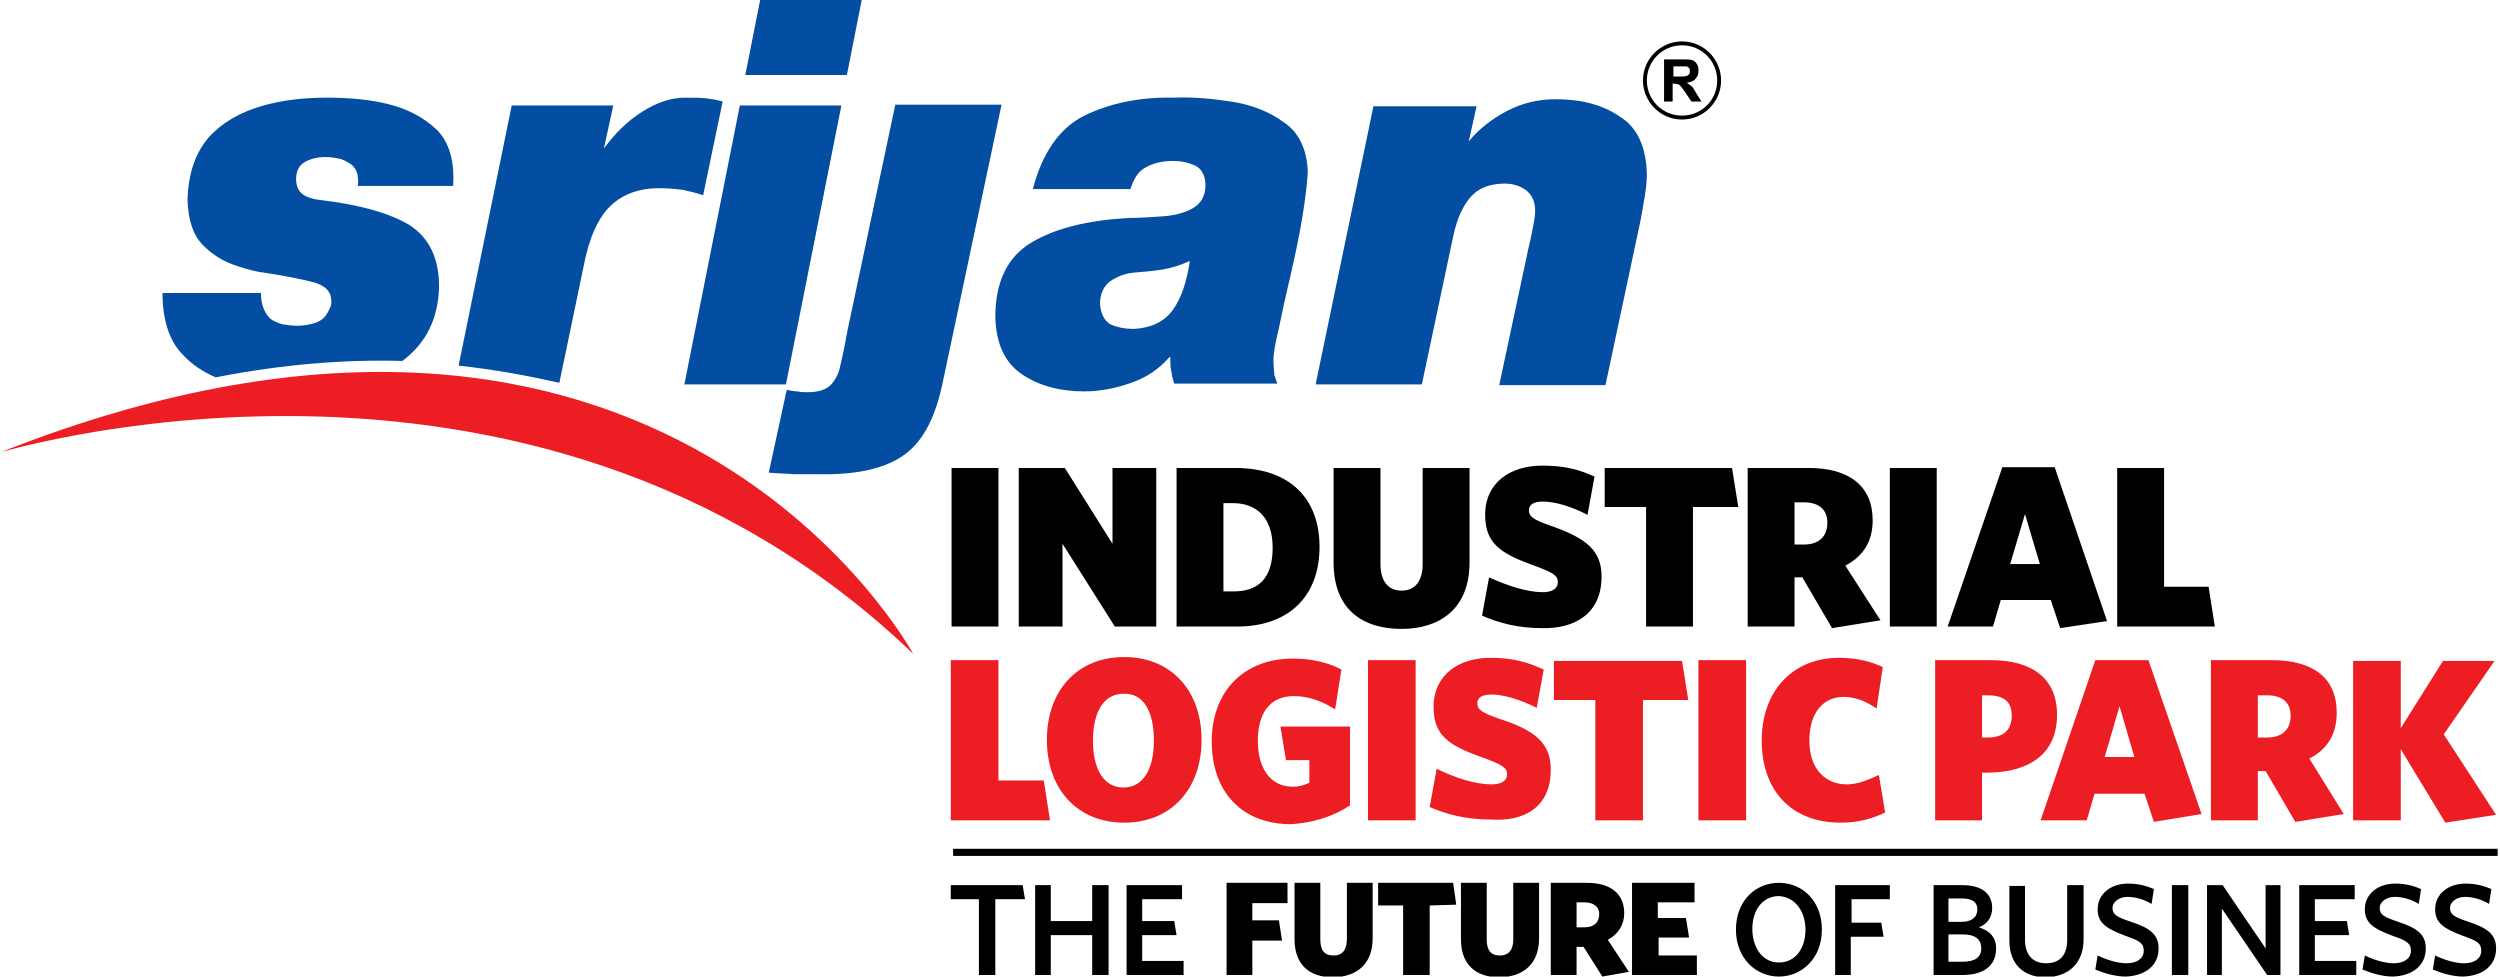
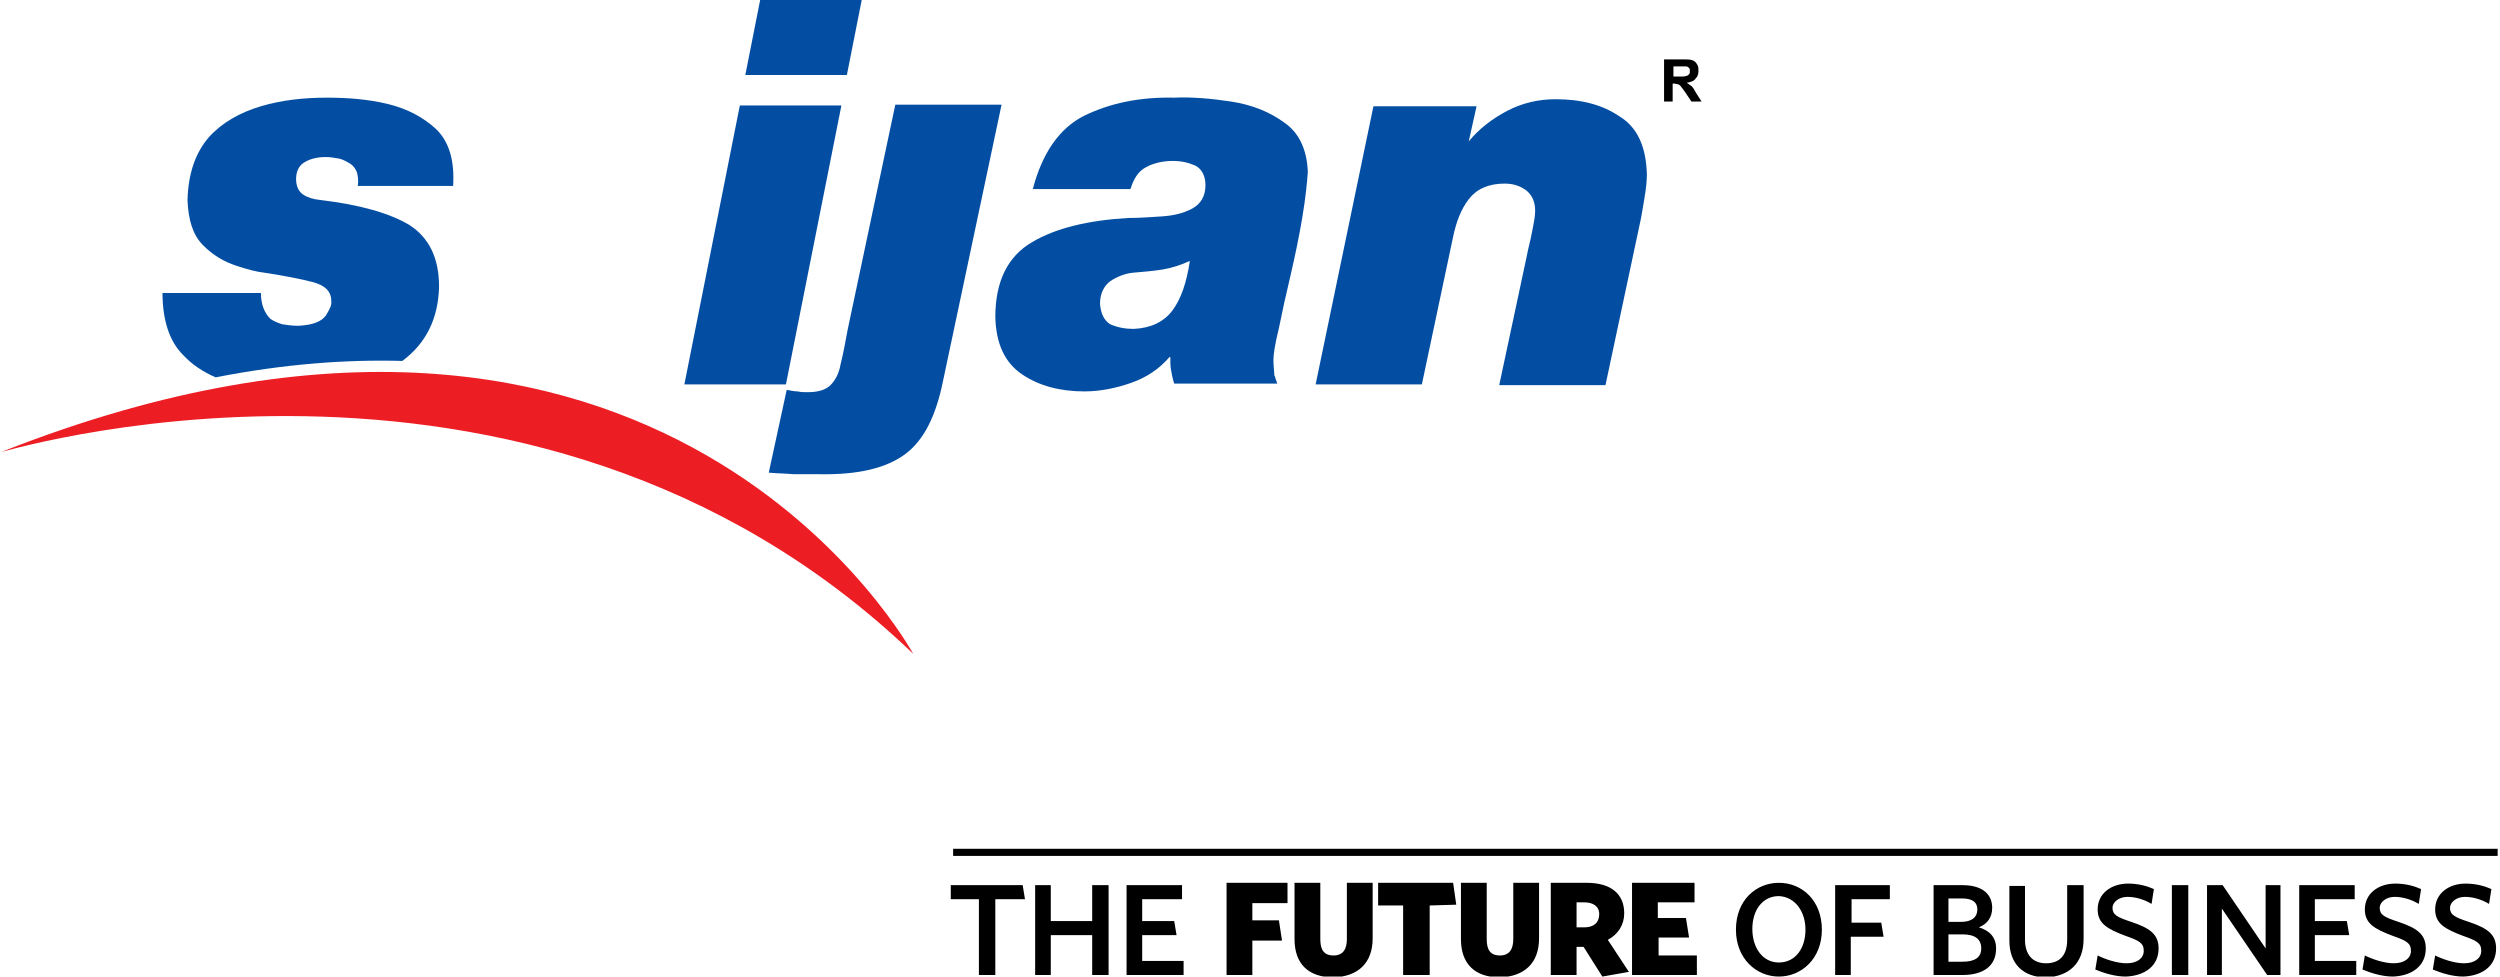
<svg xmlns="http://www.w3.org/2000/svg" version="1.1" id="Layer_1" x="0px" y="0px" viewBox="0 0 320 125" style="enable-background:new 0 0 320 125;" xml:space="preserve">
  <style type="text/css">
	.st0{fill:#ED1D24;}
	.st1{fill:#034EA2;}
	.st2{stroke:#000000;stroke-width:0.912;}
</style>
  <g>
    <path class="st0" d="M0.3,57.8c-2.7,1,67-21.7,116.6,25.9C116.9,83.8,85.1,24.4,0.3,57.8" />
-     <path d="M215.3,15.3c-2.8,0-5-2.3-5-5c0-2.8,2.3-5,5-5c2.8,0,5,2.3,5,5S218.1,15.3,215.3,15.3 M215.3,5.8L215.3,5.8   c-2.5,0-4.5,2-4.5,4.5s2,4.5,4.5,4.5s4.5-2,4.5-4.5S217.8,5.8,215.3,5.8" />
    <path d="M213,13V7.6h2.3c0.6,0,1,0,1.3,0.1s0.5,0.3,0.6,0.5c0.2,0.3,0.2,0.5,0.2,0.9s-0.1,0.7-0.4,1c-0.2,0.3-0.6,0.4-1.1,0.5   c0.2,0.1,0.4,0.3,0.6,0.4c0.2,0.2,0.4,0.5,0.6,0.9l0.7,1.1h-1.3l-0.8-1.2c-0.3-0.4-0.5-0.7-0.6-0.8s-0.2-0.2-0.3-0.2   s-0.3-0.1-0.5-0.1h-0.2V13H213z M214.1,9.8L214.1,9.8h0.8c0.5,0,0.8,0,1-0.1c0.1,0,0.2-0.1,0.3-0.2c0.1-0.1,0.1-0.2,0.1-0.4   s0-0.3-0.1-0.4c-0.1-0.1-0.2-0.2-0.4-0.2c-0.1,0-0.3,0-0.8,0h-0.8v1.3H214.1z" />
    <path class="st1" d="M20.8,37.5h12.6c0,1.4,0.4,2.5,1.2,3.3c0.4,0.3,0.9,0.5,1.5,0.7c0.6,0.1,1.3,0.2,2.1,0.2   c1.8-0.1,2.9-0.5,3.5-1.3c0.5-0.8,0.8-1.4,0.7-1.9c0-1.2-0.8-2-2.4-2.4c-1.5-0.4-3.6-0.8-6.2-1.2c-0.9-0.1-2.1-0.4-3.6-0.9   s-2.9-1.3-4.2-2.6c-1.3-1.3-1.9-3.2-2-5.8c0.1-3.4,1-6,2.7-8c1.7-1.9,4-3.2,6.7-4s5.5-1.1,8.5-1.1c2.6,0,5.2,0.2,7.7,0.8   s4.6,1.7,6.3,3.3c1.6,1.6,2.3,4,2.1,7.2H45.8c0.1-0.7,0-1.3-0.1-1.7c-0.2-0.5-0.4-0.8-0.8-1.1c-0.5-0.3-1-0.6-1.5-0.7   c-0.6-0.1-1.1-0.2-1.7-0.2c-1,0-1.9,0.2-2.6,0.6c-0.8,0.4-1.2,1.2-1.2,2.2c0,0.9,0.3,1.6,0.9,2c0.6,0.4,1.3,0.6,2.2,0.7   c5.1,0.6,8.9,1.7,11.4,3.2c2.5,1.6,3.8,4.2,3.8,7.9c-0.1,4-1.6,7.2-4.7,9.5c-7.3-0.2-15.2,0.4-23.9,2.1c-1.6-0.7-3-1.6-4.2-2.9   C21.7,43.7,20.8,41,20.8,37.5" />
-     <path class="st1" d="M58.7,46.8l6.8-33.3h13L77.3,19c1.4-1.9,3-3.5,4.9-4.7s3.7-1.8,5.5-1.8c1.1,0,2,0,2.8,0.1   c0.7,0.1,1.4,0.2,2,0.4L90,25c-0.8-0.3-1.7-0.5-2.6-0.7c-0.9-0.1-1.7-0.2-2.6-0.2c-2.8-0.1-5,0.7-6.6,2.2s-2.8,4.1-3.5,7.8L71.6,49   C67.6,48.1,63.3,47.3,58.7,46.8" />
    <path class="st1" d="M87.6,49.2h13l7.1-35.7h-13L87.6,49.2z M110.3,0L110.3,0h-13l-1.9,9.6h13L110.3,0z" />
    <path class="st1" d="M128.2,13.4h-13.6l-6.1,28.8c-0.3,1.7-0.6,3.2-0.9,4.4c-0.2,1.2-0.7,2.1-1.3,2.7c-0.6,0.6-1.6,0.9-2.9,0.9   c-0.4,0-0.9,0-1.3-0.1c-0.4,0-0.9-0.1-1.4-0.2l-2.3,10.6c1.1,0.1,2.1,0.1,3.2,0.2c1,0,2.1,0,3.2,0c5.1,0.1,8.7-0.8,11.1-2.6   s3.9-4.9,4.8-9.3L128.2,13.4z" />
    <path class="st1" d="M140.8,38.9c0-1.3,0.5-2.3,1.3-2.9c0.9-0.6,1.9-1,3-1.1c1.2-0.1,2.4-0.2,3.7-0.4c1.2-0.2,2.4-0.6,3.5-1.1   c-0.4,2.7-1.1,4.8-2.2,6.3c-1.1,1.5-2.8,2.3-5,2.4c-1.1,0-2.1-0.2-3-0.6C141.3,41,140.9,40.1,140.8,38.9 M144.7,24.2L144.7,24.2   c0.4-1.3,1-2.3,2-2.8c0.9-0.5,2.1-0.8,3.4-0.8c1.1,0,2,0.2,2.9,0.6c0.8,0.4,1.3,1.3,1.3,2.5c0,1.4-0.6,2.4-1.7,3   c-1.1,0.6-2.4,0.9-3.9,1s-2.9,0.2-4.3,0.2c-5.1,0.3-9.3,1.3-12.3,3.1c-3.1,1.8-4.7,5-4.7,9.6c0.1,3.4,1.2,5.8,3.4,7.3   s4.9,2.2,8,2.2c2,0,4-0.4,6-1.1c2-0.7,3.6-1.8,4.9-3.3h0.1c0,0.6,0,1.2,0.1,1.7c0.1,0.6,0.2,1.1,0.4,1.7h13.2   c-0.2-0.5-0.3-0.8-0.3-0.9c-0.1-0.1-0.1-0.3-0.1-0.5S163,46.9,163,46c0-0.6,0.2-2,0.7-4c0.4-2,0.9-4.3,1.5-6.8   c0.6-2.6,1.1-5,1.5-7.4s0.6-4.3,0.7-5.8c-0.1-2.8-1.1-5-3-6.3c-1.9-1.4-4.2-2.3-6.8-2.7s-5.1-0.6-7.3-0.5   c-4.4-0.1-8.2,0.7-11.5,2.3c-3.2,1.6-5.4,4.8-6.6,9.4C132.2,24.2,144.7,24.2,144.7,24.2z" />
    <path class="st1" d="M168.4,49.2H182l4-18.9c0.4-1.9,1-3.5,2-4.8c1-1.3,2.5-2,4.6-2c1.1,0,2,0.3,2.8,0.9c0.7,0.6,1.1,1.4,1.1,2.6   c0,0.7-0.2,1.7-0.4,2.7c-0.2,1.1-0.5,2.1-0.7,3.2l-3.5,16.4h13.6l4.3-20.2c0.3-1.3,0.5-2.6,0.7-3.8c0.2-1.2,0.3-2.2,0.3-3   c-0.1-3.5-1.2-6-3.5-7.4c-2.2-1.5-4.9-2.2-8.2-2.2c-2.2,0-4.3,0.5-6.2,1.5s-3.6,2.3-4.9,3.9h0l1-4.5h-13.2L168.4,49.2z" />
-     <path d="M283.5,80.2l-0.8-5.1H277V59.9h-6v20.3H283.5z M261.1,72.2h-3.8l1.9-6.4L261.1,72.2z M269.7,79.5L263,59.8h-6.7l-7,20.4   h5.8l1-3.4h6.4l1.2,3.6L269.7,79.5z M247.9,59.9h-6v20.3h6V59.9z M236.2,72.4c2.3-1.2,3.5-3.1,3.5-5.8c0-4.4-3-6.7-8.2-6.7h-7.8   v20.3h6v-6.3h1l3.8,6.5l6.2-1L236.2,72.4z M233.9,66.9c0,1.8-1.1,2.8-3,2.8h-1.2v-5.4h1.2C232.8,64.3,233.9,65.2,233.9,66.9    M222.5,64.9l-0.8-5h-16.3v5h5.3v15.3h6V64.9H222.5z M205,73.8c0-3.3-1.9-4.9-6.5-6.5c-2.3-0.8-2.8-1.2-2.8-2   c0-0.7,0.6-1.1,1.8-1.1c1.5,0,3.6,0.6,5.7,1.7l0.9-4.9c-2-0.9-3.8-1.4-6.7-1.4c-4,0-7.3,2.1-7.3,6.3c0,3.6,1.9,4.9,6,6.4   c2.8,1,3.3,1.4,3.3,2.2c0,0.9-0.8,1.3-1.9,1.3c-2,0-4.5-0.8-6.9-1.9l-0.9,4.9c2.3,1,4.7,1.6,7.7,1.6C201.5,80.5,205,78.6,205,73.8    M188.1,72V59.9h-6v12.3c0,2.1-0.9,3.4-2.7,3.4c-1.7,0-2.7-1.2-2.7-3.4V59.9h-6V72c0,6,3.7,8.5,8.7,8.5   C184.2,80.5,188.1,78,188.1,72 M162.9,70.1c0,4-1.9,5.6-5,5.6h-1.3V64.4h1.2C160.8,64.4,162.9,66.2,162.9,70.1 M168.9,70   c0-6.1-3.7-10.1-10.8-10.1h-7.5v20.3h7.7C165.2,80.2,168.9,76.1,168.9,70 M148,80.2V59.9h-5.6v9.7l-6.1-9.7h-5.9v20.3h5.6V69.6   l6.7,10.6H148z M127.8,59.9h-6v20.3h6V59.9z" />
-     <path class="st0" d="M319.5,104.3L312.8,94l6.5-9.4h-6.6l-5.4,8.6v-8.6h-6.1V105h6.1v-9.1l5.7,9.4L319.5,104.3z M295.6,97.1   c2.3-1.2,3.5-3.1,3.5-5.9c0-4.4-3-6.7-8.3-6.7H283V105h6v-6.3h1l3.8,6.5l6.2-1L295.6,97.1z M293.2,91.6c0,1.8-1.1,2.8-3,2.8H289V89   h1.2C292.1,89,293.2,89.9,293.2,91.6 M273.2,96.9h-3.8l1.9-6.5L273.2,96.9z M281.8,104.2L275,84.5h-6.8l-7,20.5h5.9l1-3.4h6.4   l1.2,3.6L281.8,104.2z M257.5,91.6c0,1.9-1.1,2.8-3.1,2.8h-0.7V89h0.7C256.5,89,257.5,89.8,257.5,91.6 M263.3,91.5   c0-4.7-3.2-7-8.5-7h-7.1V105h6v-6.1h0.9C259.9,98.8,263.3,96.4,263.3,91.5 M241.3,104l-0.8-4.8c-1.5,0.7-2.8,1.2-4.1,1.2   c-2.7,0-4.8-1.9-4.8-5.6c0-3.6,1.8-5.6,4.4-5.6c1.6,0,3.1,0.7,4.2,1.5l0.8-5.3c-1.4-0.7-3.3-1.2-5.6-1.2c-5.9,0-9.9,4.2-9.9,10.6   s3.8,10.5,10.1,10.5C237.9,105.3,239.6,104.8,241.3,104 M223.5,84.5h-6.1V105h6.1V84.5z M216.1,89.6l-0.8-5h-16.4v5h5.3V105h6.1   V89.6H216.1z M198.5,98.5c0-3.3-1.9-5-6.6-6.5c-2.3-0.8-2.8-1.2-2.8-2c0-0.7,0.6-1.1,1.8-1.1c1.5,0,3.6,0.6,5.8,1.7l0.9-4.9   c-2-0.9-3.8-1.5-6.8-1.5c-4,0-7.3,2.1-7.3,6.3c0,3.6,1.9,4.9,6.1,6.4c2.8,1,3.3,1.4,3.3,2.2c0,0.9-0.8,1.3-2,1.3c-2,0-4.6-0.8-7-2   l-0.9,4.9c2.3,1,4.8,1.6,7.8,1.6C195,105.2,198.5,103.4,198.5,98.5 M181.2,84.5h-6.1V105h6.1V84.5z M172.8,103.1V93h-8.9l0.7,4.3h3   v2.9c-0.7,0.3-1.3,0.5-2.1,0.5c-3,0-4.5-2.5-4.5-5.9c0-3.3,1.4-5.7,4.6-5.7c2,0,3.7,0.7,5.3,1.7l0.8-5.1c-1.7-0.9-3.8-1.4-6.2-1.4   c-6.4,0-10.4,4.3-10.4,10.6c0,6.3,3.7,10.6,10.2,10.6C168,105.3,170.5,104.6,172.8,103.1 M147.7,94.8c0,3.7-1.4,6-3.9,6   s-3.9-2.3-3.9-6s1.4-6,3.9-6C146.4,88.7,147.7,91.1,147.7,94.8 M153.8,94.7c0-6.3-3.9-10.6-9.9-10.6s-9.9,4.3-9.9,10.6   c0,6.3,3.9,10.6,9.9,10.6C149.9,105.3,153.8,101,153.8,94.7 M134.4,105l-0.8-5.1h-5.8V84.5h-6.1V105H134.4z" />
    <path d="M319.5,121.4c0-1.8-1.1-2.6-3.5-3.4c-1.8-0.6-2.4-0.9-2.4-1.8c0-0.7,0.8-1.4,1.9-1.4c1,0,2.1,0.3,3.1,0.9l0.3-1.9   c-0.9-0.4-2-0.7-3.3-0.7c-2.2,0-3.9,1.3-3.9,3.3c0,1.8,1.2,2.5,3.6,3.4c1.7,0.6,2.3,0.9,2.3,1.9s-0.9,1.6-2.2,1.6   c-1.2,0-2.7-0.5-3.7-1l-0.3,1.8c1.2,0.5,2.6,0.9,3.9,0.9C317.8,124.9,319.5,123.6,319.5,121.4 M310.5,121.4c0-1.8-1.1-2.6-3.5-3.4   c-1.8-0.6-2.4-0.9-2.4-1.8c0-0.7,0.8-1.4,1.9-1.4c1,0,2.1,0.3,3.1,0.9l0.3-1.9c-0.9-0.4-2-0.7-3.3-0.7c-2.2,0-3.9,1.3-3.9,3.3   c0,1.8,1.2,2.5,3.6,3.4c1.7,0.6,2.3,0.9,2.3,1.9s-0.9,1.6-2.2,1.6c-1.2,0-2.7-0.5-3.7-1l-0.3,1.8c1.2,0.5,2.6,0.9,3.9,0.9   C308.8,124.9,310.5,123.6,310.5,121.4 M301.6,124.8V123h-5.3v-3.3h4.4l-0.3-1.8h-4.1v-2.8h5.1v-1.8h-7.1v11.5L301.6,124.8   L301.6,124.8z M291.9,124.8v-11.5H290v8.1l-5.5-8.1h-2v11.5h1.9v-8.5l5.8,8.5H291.9z M280.1,113.3H278v11.5h2.1V113.3z    M276.3,121.4c0-1.8-1.1-2.6-3.5-3.4c-1.8-0.6-2.4-0.9-2.4-1.8c0-0.7,0.8-1.4,1.9-1.4c1,0,2.1,0.3,3.1,0.9l0.3-1.9   c-0.9-0.4-2-0.7-3.3-0.7c-2.2,0-3.9,1.3-3.9,3.3c0,1.8,1.2,2.5,3.6,3.4c1.7,0.6,2.3,0.9,2.3,1.9s-0.9,1.6-2.2,1.6   c-1.2,0-2.7-0.5-3.7-1l-0.3,1.8c1.2,0.5,2.6,0.9,3.9,0.9C274.6,124.9,276.3,123.6,276.3,121.4 M266.7,120.2v-6.9h-2.1v7   c0,1.9-0.9,3-2.7,3c-1.8,0-2.7-1.2-2.7-3v-6.9h-2v7c0,3,1.8,4.7,4.7,4.7C264.8,125,266.7,123.3,266.7,120.2 M253.6,121.4   c0,1.2-0.9,1.7-2.4,1.7h-1.8v-3.5h1.8C252.8,119.6,253.6,120.2,253.6,121.4 M253.1,116.4c0,1-0.7,1.6-2.1,1.6h-1.6v-3h1.7   C252.5,115,253.1,115.5,253.1,116.4 M255.5,121.4c0-1.5-0.9-2.3-2.2-2.7c1-0.4,1.7-1.2,1.7-2.5c0-1.7-1.2-2.9-3.8-2.9h-3.7v11.5   h3.7C253.8,124.8,255.5,123.7,255.5,121.4 M241.9,115.1v-1.8h-7v11.5h2v-4.9h4.2l-0.3-1.8H237v-3   C237,115.1,241.9,115.1,241.9,115.1z M231.1,119c0,2.4-1.3,4.2-3.4,4.2c-2.1,0-3.4-1.9-3.4-4.3s1.3-4.2,3.4-4.2   C229.8,114.8,231.1,116.7,231.1,119 M233.2,119c0-3.7-2.5-6-5.5-6c-2.9,0-5.5,2.2-5.5,6c0,3.7,2.6,6,5.5,6   C230.6,125,233.2,122.7,233.2,119 M217.2,124.8v-2.5h-4.9V120h3.9l-0.4-2.5h-3.6v-2h4.7V113h-8v11.8H217.2z M204.7,117   c0,1.1-0.7,1.7-1.9,1.7h-1v-3.2h1C203.9,115.5,204.7,116,204.7,117 M208.5,124.4l-2.7-4.1c1.3-0.7,2.1-1.9,2.1-3.4   c0-2.4-1.6-3.9-4.8-3.9h-4.6v11.8h3.3v-3.6h0.9l2.4,3.8L208.5,124.4z M197,120.1V113h-3.3v7.2c0,1.3-0.5,2.1-1.7,2.1   c-1.3,0-1.7-0.8-1.7-2.1V113H187v7.2c0,3.2,1.8,4.9,5,4.9C195.1,125,197,123.3,197,120.1 M186.4,115.8L186,113h-9.6v2.9h3.2v8.9   h3.4v-8.9L186.4,115.8L186.4,115.8z M175.7,120.1V113h-3.3v7.2c0,1.3-0.5,2.1-1.7,2.1c-1.3,0-1.7-0.8-1.7-2.1V113h-3.3v7.2   c0,3.2,1.8,4.9,5,4.9C173.8,125,175.7,123.3,175.7,120.1 M164.8,115.6V113H157v11.8h3.3v-4.4h3.8l-0.4-2.6h-3.4v-2.2   C160.3,115.6,164.8,115.6,164.8,115.6z M151.5,124.8V123h-5.3v-3.3h4.4l-0.3-1.8h-4.1v-2.8h5.1v-1.8h-7.1v11.5L151.5,124.8   L151.5,124.8z M141.9,124.8v-11.5h-2.1v4.6h-5.3v-4.6h-2v11.5h2v-5.1h5.3v5.1H141.9z M131.2,115.1l-0.3-1.8h-9.2v1.8h3.6v9.7h2.1   v-9.7H131.2z" />
    <line class="st2" x1="122" y1="109.1" x2="319.7" y2="109.1" />
  </g>
</svg>